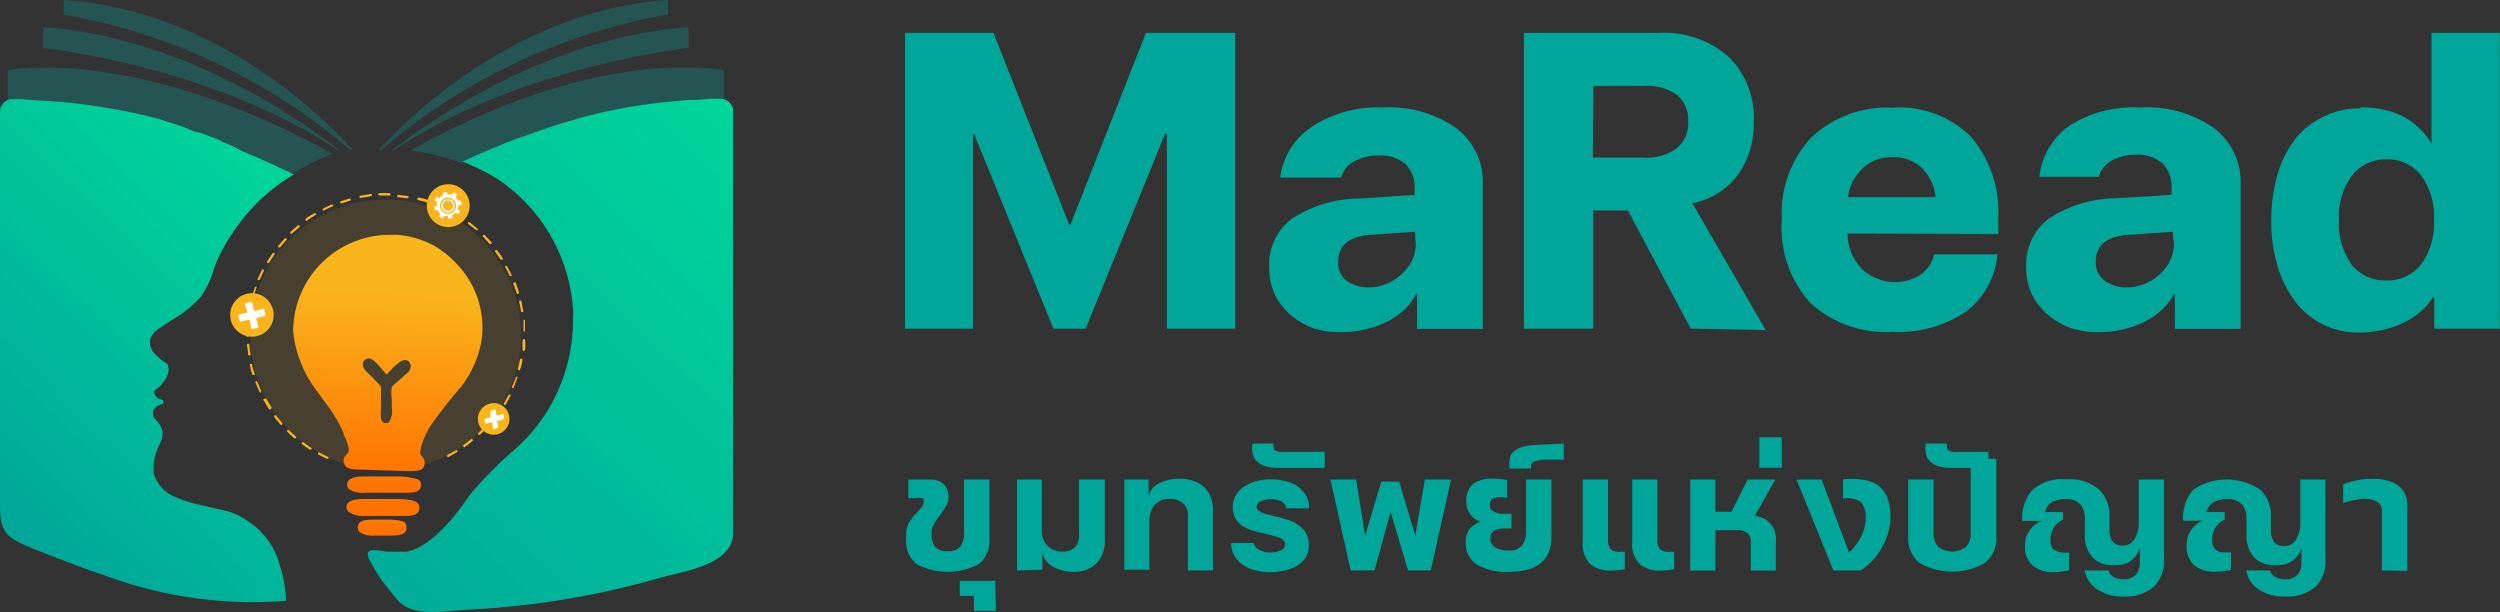
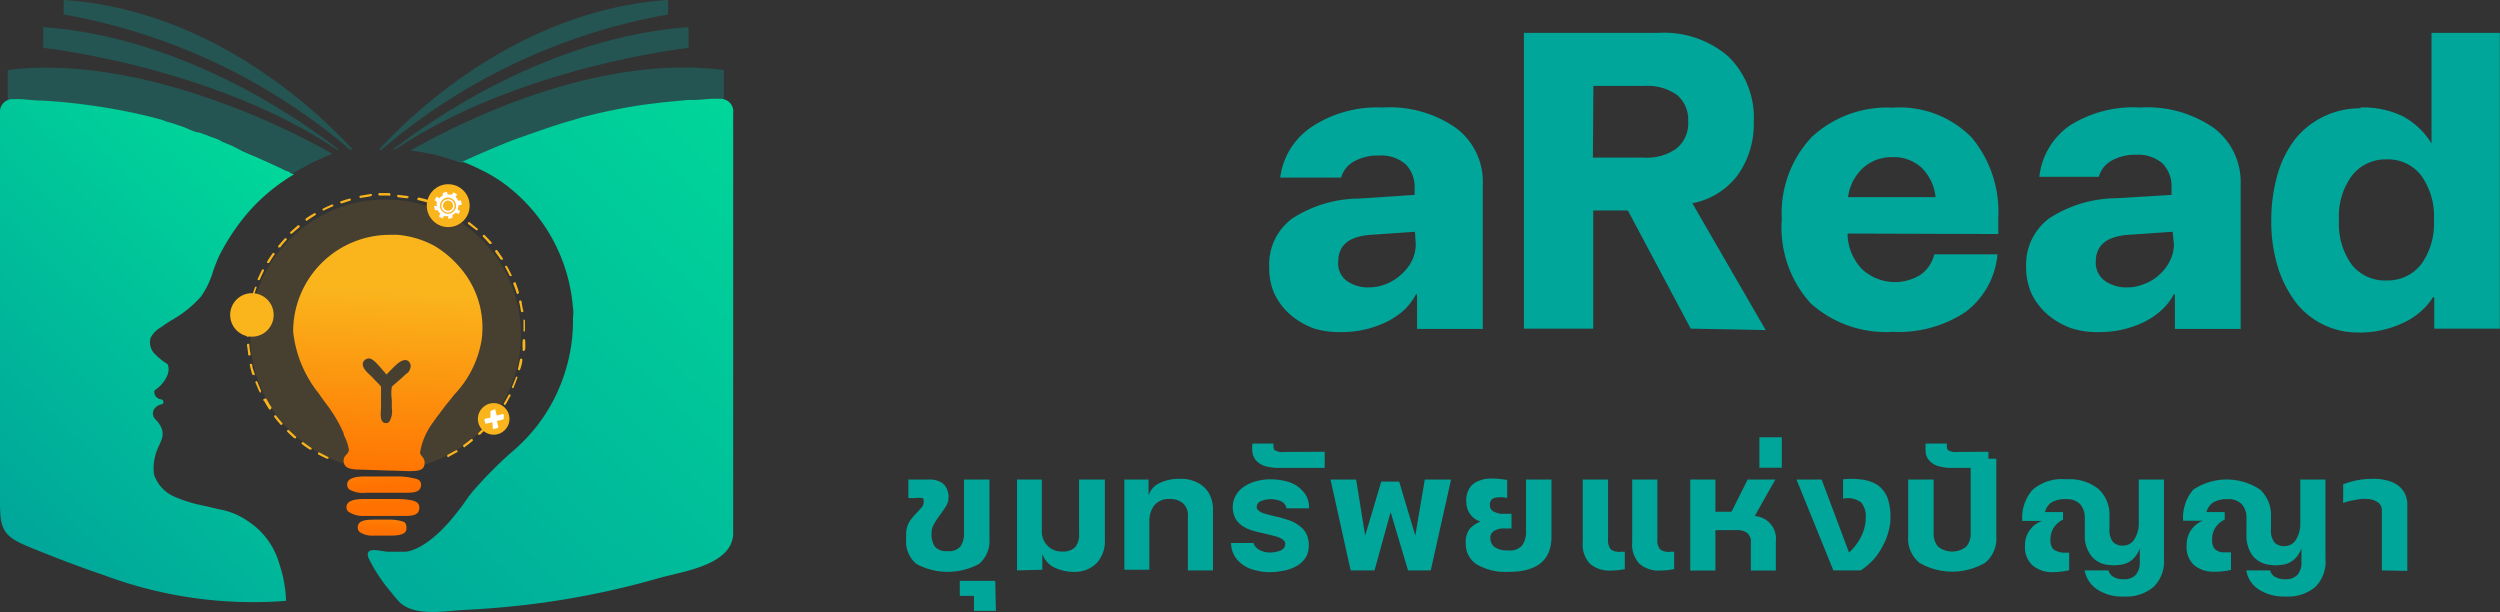
<svg xmlns="http://www.w3.org/2000/svg" xmlns:xlink="http://www.w3.org/1999/xlink" id="Layer_1" data-name="Layer 1" width="155.11" height="38" viewBox="0 0 155.11 38">
  <rect x="0" y="0" width="155.11" height="38" fill="#333333" stroke="none" />
  <defs>
    <style>.cls-1,.cls-21{fill:#fab41c;}.cls-1,.cls-3{isolation:isolate;}.cls-1{opacity:0.1;}.cls-2{fill:none;}.cls-29,.cls-3{fill:#00a69a;}.cls-3{opacity:0.3;}.cls-4{fill:url(#linear-gradient);}.cls-5{fill:url(#linear-gradient-2);}.cls-6{fill:url(#linear-gradient-3);}.cls-7{fill:url(#linear-gradient-4);}.cls-8{fill:url(#linear-gradient-5);}.cls-9{fill:url(#linear-gradient-6);}.cls-10{fill:url(#linear-gradient-7);}.cls-11{fill:url(#linear-gradient-8);}.cls-12{fill:url(#linear-gradient-9);}.cls-13{fill:url(#linear-gradient-10);}.cls-14{fill:url(#linear-gradient-11);}.cls-15{fill:url(#linear-gradient-12);}.cls-16{fill:url(#linear-gradient-13);}.cls-17{fill:url(#linear-gradient-14);}.cls-18{fill:url(#linear-gradient-15);}.cls-19{fill:url(#linear-gradient-16);}.cls-20{fill:url(#linear-gradient-17);}.cls-22{fill:url(#linear-gradient-18);}.cls-23{fill:url(#linear-gradient-19);}.cls-24{fill:url(#linear-gradient-20);}.cls-25{fill:url(#linear-gradient-21);}.cls-26{fill:#fff;}.cls-27{fill:url(#linear-gradient-22);}.cls-28{fill:url(#linear-gradient-23);}</style>
    <linearGradient id="linear-gradient" x1="42.28" y1="36.42" x2="64.31" y2="14.11" gradientTransform="matrix(1, 0, 0, -1, -1.11, 39.88)" gradientUnits="userSpaceOnUse">
      <stop offset="0" stop-color="#00e09a" />
      <stop offset="1" stop-color="#00a69a" />
    </linearGradient>
    <linearGradient id="linear-gradient-2" x1="33.42" y1="27.67" x2="55.44" y2="5.35" xlink:href="#linear-gradient" />
    <linearGradient id="linear-gradient-3" x1="41.86" y1="36" x2="63.88" y2="13.69" xlink:href="#linear-gradient" />
    <linearGradient id="linear-gradient-4" x1="37.26" y1="31.46" x2="59.28" y2="9.14" xlink:href="#linear-gradient" />
    <linearGradient id="linear-gradient-5" x1="41.49" y1="35.64" x2="63.51" y2="13.32" xlink:href="#linear-gradient" />
    <linearGradient id="linear-gradient-6" x1="24.12" y1="31.08" x2="0.91" y2="6.93" xlink:href="#linear-gradient" />
    <linearGradient id="linear-gradient-7" x1="15.04" y1="30.41" x2="-68.17" y2="-56.18" xlink:href="#linear-gradient" />
    <linearGradient id="linear-gradient-8" x1="18.6" y1="26.99" x2="-64.62" y2="-59.6" xlink:href="#linear-gradient" />
    <linearGradient id="linear-gradient-9" x1="17.35" y1="29.14" x2="17.35" y2="29.14" xlink:href="#linear-gradient" />
    <linearGradient id="linear-gradient-10" x1="14.09" y1="31.32" x2="-69.12" y2="-55.27" xlink:href="#linear-gradient" />
    <linearGradient id="linear-gradient-11" x1="18.36" y1="27.22" x2="-64.85" y2="-59.37" xlink:href="#linear-gradient" />
    <linearGradient id="linear-gradient-12" x1="15.54" y1="29.92" x2="-67.67" y2="-56.66" xlink:href="#linear-gradient" />
    <linearGradient id="linear-gradient-13" x1="14.56" y1="30.87" x2="-68.65" y2="-55.72" xlink:href="#linear-gradient" />
    <linearGradient id="linear-gradient-14" x1="13.14" y1="32.24" x2="-70.08" y2="-54.35" xlink:href="#linear-gradient" />
    <linearGradient id="linear-gradient-15" x1="10.2" y1="35.06" x2="-73.02" y2="-51.53" xlink:href="#linear-gradient" />
    <linearGradient id="linear-gradient-16" x1="13.62" y1="31.78" x2="-69.6" y2="-54.81" xlink:href="#linear-gradient" />
    <linearGradient id="linear-gradient-17" x1="16.45" y1="29.06" x2="-66.77" y2="-57.53" xlink:href="#linear-gradient" />
    <linearGradient id="linear-gradient-18" x1="62.68" y1="-195.44" x2="62.85" y2="-183.59" gradientTransform="matrix(1, 0.03, 0.03, -1, -32.68, -166.2)" gradientUnits="userSpaceOnUse">
      <stop offset="0" stop-color="#ff7100" />
      <stop offset="1" stop-color="#fab41c" />
    </linearGradient>
    <linearGradient id="linear-gradient-19" x1="62.85" y1="-195.61" x2="62.26" y2="-191.11" xlink:href="#linear-gradient-18" />
    <linearGradient id="linear-gradient-20" x1="62.8" y1="-196.71" x2="62.28" y2="-192.2" xlink:href="#linear-gradient-18" />
    <linearGradient id="linear-gradient-21" x1="62.83" y1="-198.26" x2="62.86" y2="-195.18" xlink:href="#linear-gradient-18" />
    <linearGradient id="linear-gradient-22" x1="45.9" y1="28.51" x2="26.1" y2="7.91" xlink:href="#linear-gradient" />
    <linearGradient id="linear-gradient-23" x1="56.48" y1="35.43" x2="21.7" y2="-0.76" xlink:href="#linear-gradient" />
  </defs>
  <circle class="cls-1" cx="23.92" cy="20.78" r="8.4" />
  <path class="cls-2" d="M13.49,9.61l-.24-.09Z" transform="translate(-0.45 -1.1)" />
  <path class="cls-2" d="M12.83,9.36l-.26-.07Z" transform="translate(-0.45 -1.1)" />
  <path class="cls-2" d="M14.75,10.08l.64.27h0l-.71-.3Z" transform="translate(-0.45 -1.1)" />
  <path class="cls-2" d="M14.14,9.86l-.21-.08Z" transform="translate(-0.45 -1.1)" />
  <path class="cls-2" d="M12.15,9.13,11.89,9Z" transform="translate(-0.45 -1.1)" />
  <path class="cls-2" d="M10.74,8.66l-.17-.06Z" transform="translate(-0.45 -1.1)" />
-   <path class="cls-2" d="M16.24,10.74l-.37-.16Z" transform="translate(-0.45 -1.1)" />
+   <path class="cls-2" d="M16.24,10.74Z" transform="translate(-0.45 -1.1)" />
  <path class="cls-2" d="M18.61,11.84h0Z" transform="translate(-0.45 -1.1)" />
  <path class="cls-2" d="M29.1,11.21l.09,0Z" transform="translate(-0.45 -1.1)" />
  <path class="cls-2" d="M43.16,7.34l-1.57.15Z" transform="translate(-0.45 -1.1)" />
  <path class="cls-2" d="M11.46,8.89l-.24-.08Z" transform="translate(-0.45 -1.1)" />
  <path class="cls-2" d="M18.19,11.65c-.51-.25-1.17-.55-1.93-.89C17,11.09,17.66,11.39,18.19,11.65Z" transform="translate(-0.45 -1.1)" />
  <path class="cls-2" d="M18.45,11.78l-.2-.13Z" transform="translate(-0.45 -1.1)" />
  <path class="cls-3" d="M41.9,2V1.1c-9.27.61-16,7.16-17.93,9.28h.16A37.34,37.34,0,0,1,41.9,2Z" transform="translate(-0.45 -1.1)" />
  <path class="cls-3" d="M43.17,4.07V2.78c-8.62.62-16,5.77-18.35,7.61h.12C32.67,5.21,43.17,4.07,43.17,4.07Z" transform="translate(-0.45 -1.1)" />
  <path class="cls-3" d="M29.19,11.17c.79-.37,1.84-.82,2.94-1.26l.35-.14a40.1,40.1,0,0,1,4.05-1.36,33.09,33.09,0,0,1,3.84-.79l1.2-.15,1.58-.15h.52l.86-.05h.83V5.44c-8-1-16.39,3.27-19.44,5a12.64,12.64,0,0,1,3.15.78Z" transform="translate(-0.45 -1.1)" />
  <path class="cls-3" d="M4.4,2V1.1c9.32.61,16,7.16,17.93,9.28h-.17A37.31,37.31,0,0,0,4.4,2Z" transform="translate(-0.45 -1.1)" />
  <path class="cls-3" d="M3.13,4.07V2.78c8.67.62,16,5.77,18.35,7.61h-.11C13.64,5.21,3.13,4.07,3.13,4.07Z" transform="translate(-0.45 -1.1)" />
  <path class="cls-3" d="M17.11,11.17c-.79-.37-1.83-.82-2.93-1.26l-.35-.14A41,41,0,0,0,9.78,8.41a33.52,33.52,0,0,0-3.84-.79l-1.2-.13L3.16,7.34H2.63l-.85,0H.93V5.44C9,4.46,18,8.89,21.07,10.64a16,16,0,0,0-2.45,1.23Z" transform="translate(-0.45 -1.1)" />
  <path class="cls-3" d="M45.24,7.23h0Z" transform="translate(-0.45 -1.1)" />
  <path class="cls-4" d="M45.24,7.23h0Z" transform="translate(-0.45 -1.1)" />
  <path class="cls-3" d="M32.13,9.91c-1.1.44-2.11.89-2.94,1.26C30,10.8,31.06,10.35,32.13,9.91Z" transform="translate(-0.45 -1.1)" />
  <path class="cls-5" d="M32.13,9.91c-1.1.44-2.11.89-2.94,1.26C30,10.8,31.06,10.35,32.13,9.91Z" transform="translate(-0.45 -1.1)" />
  <path class="cls-3" d="M44.54,7.26l-.87,0Z" transform="translate(-0.45 -1.1)" />
  <path class="cls-6" d="M44.54,7.26l-.87,0Z" transform="translate(-0.45 -1.1)" />
  <path class="cls-3" d="M32.48,9.77a40.1,40.1,0,0,1,4.05-1.36,33.09,33.09,0,0,1,3.84-.79,33.09,33.09,0,0,0-3.84.79A40.1,40.1,0,0,0,32.48,9.77Z" transform="translate(-0.45 -1.1)" />
  <path class="cls-7" d="M32.48,9.77a40.1,40.1,0,0,1,4.05-1.36,33.09,33.09,0,0,1,3.84-.79,33.09,33.09,0,0,0-3.84.79A40.1,40.1,0,0,0,32.48,9.77Z" transform="translate(-0.45 -1.1)" />
  <path class="cls-3" d="M43.67,7.3h0Z" transform="translate(-0.45 -1.1)" />
  <path class="cls-8" d="M43.67,7.3h0Z" transform="translate(-0.45 -1.1)" />
  <path class="cls-9" d="M15.9,33.48A4.5,4.5,0,0,0,14,32.69l-.71-.17-.41-.09a7.76,7.76,0,0,1-1.57-.5A2.27,2.27,0,0,1,10,30.52a3.19,3.19,0,0,1,.35-1.84l.11-.27a1,1,0,0,0-.13-1,1.33,1.33,0,0,0-.14-.19A1.33,1.33,0,0,1,10,27a.53.53,0,0,1,0-.49.71.71,0,0,1,.45-.32.15.15,0,0,0,.14-.15h0a.16.16,0,0,0-.14-.16.5.5,0,0,1-.37-.24c-.06-.12-.09-.28,0-.35a2.05,2.05,0,0,0,.79-1,1,1,0,0,0,0-.55.27.27,0,0,0-.07-.08A3.74,3.74,0,0,1,10,23a1,1,0,0,1-.2-.95,1.61,1.61,0,0,1,.66-.66c.22-.16.45-.31.68-.45a7,7,0,0,0,1.78-1.44,5.43,5.43,0,0,0,.78-1.67l.27-.69a13.09,13.09,0,0,1,2-3,11.61,11.61,0,0,1,2.72-2.22h0l-.18-.07-.2-.13h-.06c-.51-.25-1.17-.55-1.93-.89h0l-.36-.15-.44-.19h0l-.67-.34h0l-.58-.24L14,9.76l-.45-.16-.24-.1-.42-.15-.29-.06-.42-.16L11.89,9l-.44-.15-.24-.08-.47-.14-.17-.07-.68-.19A37.84,37.84,0,0,0,3.11,7.34c-.53,0-1-.07-1.4-.09H1.19a.78.78,0,0,0-.74.83V32.29c0,1.65.21,2.09,1.77,2.73s3.15,1.25,4.72,1.78A26.42,26.42,0,0,0,18.2,38.38a8.19,8.19,0,0,0-.42-2.3A4.67,4.67,0,0,0,15.9,33.48Z" transform="translate(-0.45 -1.1)" />
  <path class="cls-3" d="M13.93,9.78l-.44-.17Z" transform="translate(-0.45 -1.1)" />
  <path class="cls-10" d="M13.93,9.78l-.44-.17Z" transform="translate(-0.45 -1.1)" />
  <path class="cls-3" d="M18.61,11.84l-.16-.06Z" transform="translate(-0.45 -1.1)" />
  <path class="cls-11" d="M18.61,11.84l-.16-.06Z" transform="translate(-0.45 -1.1)" />
  <path class="cls-3" d="M16.24,10.74Z" transform="translate(-0.45 -1.1)" />
  <path class="cls-12" d="M16.24,10.74Z" transform="translate(-0.45 -1.1)" />
  <path class="cls-3" d="M12.57,9.29l-.42-.16Z" transform="translate(-0.45 -1.1)" />
  <path class="cls-13" d="M12.57,9.29l-.42-.16Z" transform="translate(-0.45 -1.1)" />
  <path class="cls-3" d="M18.25,11.65h0Z" transform="translate(-0.45 -1.1)" />
-   <path class="cls-14" d="M18.25,11.65h0Z" transform="translate(-0.45 -1.1)" />
  <path class="cls-3" d="M14.72,10.08l-.58-.24Z" transform="translate(-0.45 -1.1)" />
  <path class="cls-15" d="M14.72,10.08l-.58-.24Z" transform="translate(-0.45 -1.1)" />
  <path class="cls-3" d="M13.25,9.52l-.42-.16Z" transform="translate(-0.45 -1.1)" />
  <path class="cls-16" d="M13.25,9.52l-.42-.16Z" transform="translate(-0.45 -1.1)" />
  <path class="cls-3" d="M11.22,8.81l-.48-.15Z" transform="translate(-0.45 -1.1)" />
  <path class="cls-17" d="M11.22,8.81l-.48-.15Z" transform="translate(-0.45 -1.1)" />
  <path class="cls-3" d="M9.85,8.41l.68.19-.68-.19A39.64,39.64,0,0,0,1.67,7.25h0A39.64,39.64,0,0,1,9.85,8.41Z" transform="translate(-0.45 -1.1)" />
  <path class="cls-18" d="M9.85,8.41l.68.19-.68-.19A39.64,39.64,0,0,0,1.67,7.25h0A39.64,39.64,0,0,1,9.85,8.41Z" transform="translate(-0.45 -1.1)" />
  <path class="cls-3" d="M11.89,9l-.43-.15Z" transform="translate(-0.45 -1.1)" />
  <path class="cls-19" d="M11.89,9l-.43-.15Z" transform="translate(-0.45 -1.1)" />
  <path class="cls-3" d="M15.87,10.58l-.44-.19Z" transform="translate(-0.45 -1.1)" />
  <path class="cls-20" d="M15.87,10.58l-.44-.19Z" transform="translate(-0.45 -1.1)" />
  <path class="cls-21" d="M28.28,29.47a.07.07,0,0,1-.08-.07s0,0,0-.07l.52-.28a.08.08,0,0,1,.1,0h0a.07.07,0,0,1,0,.1l-.53.29Zm1-.61a.1.1,0,0,1-.09-.07.09.09,0,0,1,0-.07c.15-.11.32-.23.47-.36a.08.08,0,0,1,.11,0,.07.07,0,0,1,0,.1h0c-.16.13-.32.26-.48.37Zm.93-.79h-.08a.07.07,0,0,1,0-.1h0l.42-.42a.07.07,0,0,1,.1,0h0a.08.08,0,0,1,0,.11l-.43.43Zm.79-.88a0,0,0,0,1-.07,0,.08.08,0,0,1,0-.1h0c.13-.15.25-.31.37-.47a.08.08,0,0,1,.1,0,.08.08,0,0,1,0,.11q-.17.24-.36.48a.08.08,0,0,1,0,0ZM20.78,29.56h-.05q-.27-.12-.54-.27a.09.09,0,0,1,0-.1.07.07,0,0,1,.1,0h0l.53.27a.09.09,0,0,1,0,.1.06.06,0,0,1,0,0Zm11-3.35h-.06a.09.09,0,0,1,0-.1c.1-.18.21-.35.29-.52a.08.08,0,0,1,.11,0,.11.11,0,0,1,0,.08c-.1.17-.19.35-.3.53l-.07.06ZM19.73,29a0,0,0,0,1-.05,0,5.62,5.62,0,0,1-.5-.35.07.07,0,0,1,0-.1h0a.11.11,0,0,1,.11,0c.16.12.32.24.48.34a.08.08,0,0,1,0,.1h-.05Zm12.55-3.83h-.05a.08.08,0,0,1,0-.1c.08-.18.15-.36.22-.55a.07.07,0,0,1,.09-.05.08.08,0,0,1,0,.09c-.07.19-.14.38-.22.57a0,0,0,0,1,0,.06h0ZM18.78,28.3h-.06a5.76,5.76,0,0,1-.44-.41.07.07,0,1,1,.1-.1l.43.4a.07.07,0,0,1,0,.1h0Zm13.85-4.24h0a.07.07,0,0,1-.05-.08v0c.05-.19.09-.37.13-.57a.08.08,0,0,1,.09-.06h0a.08.08,0,0,1,.06.09,2,2,0,0,1-.14.58.06.06,0,0,1-.06.06ZM17.94,27.45a.06.06,0,0,1-.08,0c-.13-.15-.26-.3-.38-.46a.08.08,0,0,1,0-.11.07.07,0,0,1,.1,0h0c.12.16.25.31.38.46a.07.07,0,0,1,0,.1h0Zm15-4.57h0a.06.06,0,0,1-.06-.08,3.9,3.9,0,0,1,0-.59.08.08,0,0,1,.08-.07.07.07,0,0,1,.07.07h0a2.93,2.93,0,0,1,0,.6s-.07.07-.11.07ZM17.23,26.5a.06.06,0,0,1-.08,0c-.11-.17-.21-.34-.31-.52a.07.07,0,0,1-.05-.09.07.07,0,0,1,.08-.05.11.11,0,0,1,.11,0,5.24,5.24,0,0,0,.3.51.08.08,0,0,1,0,.1h0ZM33,21.69h0a.07.07,0,0,1-.07-.07V21s0-.07,0-.07h0a.08.08,0,0,1,.09.06h0v.6a.09.09,0,0,1-.06.09s0,0,0,0ZM16.64,25.46a.09.09,0,0,1-.09-.05c-.09-.18-.16-.36-.24-.55a.08.08,0,0,1,0-.09h0a.07.07,0,0,1,.1,0l.22.54a.08.08,0,0,1,0,.1h0Zm16.22-5h0a.07.07,0,0,1-.09-.05h0a5.72,5.72,0,0,0-.11-.57.08.08,0,0,1,.05-.1h0a.09.09,0,0,1,.1.06,4.34,4.34,0,0,0,.11.59.07.07,0,0,1-.05.08ZM16.21,24.34a.08.08,0,0,1-.11,0s0,0,0,0c-.06-.19-.11-.39-.15-.58h0a.07.07,0,0,1,.05-.09h0a.1.1,0,0,1,.1.06h0c0,.2.1.38.15.57a.09.09,0,0,1,0,.1Zm16.38-5a.08.08,0,0,1-.09-.06h0a5.31,5.31,0,0,0-.2-.56.07.07,0,0,1,.05-.09.06.06,0,0,1,.09,0h0c.07.19.14.37.19.56a.07.07,0,0,1,0,.1h0ZM15.94,23.16h0a.07.07,0,0,1-.09-.05h0a5.78,5.78,0,0,0-.08-.6.08.08,0,0,1,.07-.08.06.06,0,0,1,.08.06h0a3.85,3.85,0,0,0,.08.58A.1.1,0,0,1,15.94,23.16Zm16.22-4.93s-.07,0-.08,0c-.08-.18-.18-.36-.27-.53a.07.07,0,0,1,0-.1.08.08,0,0,1,.09,0c.1.18.19.36.28.54a.09.09,0,0,1,0,.1ZM15.83,22h0a.08.08,0,0,1-.08-.07v-.61a.08.08,0,1,1,.15,0v.6S15.87,22,15.83,22Zm15.76-4.79a0,0,0,0,1-.07,0c-.11-.17-.23-.32-.34-.48a.08.08,0,0,1,.11-.11c.12.16.23.32.34.49a.08.08,0,0,1,0,.11ZM15.9,20.78h0a.1.1,0,0,1-.07-.09,2.09,2.09,0,0,1,.1-.59.08.08,0,0,1,.1-.05.12.12,0,0,1,0,.05c0,.2-.08.4-.1.59a.09.09,0,0,1-.08.09Zm15-4.55h-.08c-.13-.15-.26-.3-.4-.44a.07.07,0,1,1,.1-.1c.14.14.28.28.42.44a.07.07,0,0,1,0,.1h0ZM16.13,19.61h0a.09.09,0,0,1-.05-.1q.08-.29.18-.57a.07.07,0,0,1,.09-.05.07.07,0,0,1,0,.1h0a5.18,5.18,0,0,0-.17.56A.09.09,0,0,1,16.13,19.61ZM30,15.38H30L29.5,15a.07.07,0,0,1,0-.1h0a.07.07,0,0,1,.1,0h0l.47.38a.08.08,0,0,1,0,.11Zm-13.5,3.1h-.05a.09.09,0,0,1,0-.1c.08-.18.17-.37.26-.55a.07.07,0,0,1,.1,0h0a.07.07,0,0,1,0,.1c-.09.18-.17.36-.25.54Zm12.54-3.82h0l-.5-.29a.08.08,0,0,1,0-.1h0a.07.07,0,0,1,.1,0h0l.51.31a.08.08,0,0,1,0,.11A.07.07,0,0,1,29.06,14.66Zm-12,2.76h0a.08.08,0,0,1,0-.11,5.39,5.39,0,0,1,.33-.5.07.07,0,0,1,.1,0h0a.07.07,0,0,1,0,.1h0c-.11.16-.22.32-.32.5Zm11-3.34h0l-.55-.23a.07.07,0,0,1,0-.1h0a.09.09,0,0,1,.1,0c.18.07.37.15.55.24a.07.07,0,0,1,0,.1h0ZM17.78,16.45a.06.06,0,0,1-.06,0,.08.08,0,0,1,0-.1h0c.12-.15.26-.3.39-.45a.08.08,0,0,1,.11,0,.07.07,0,0,1,0,.1h0a4.11,4.11,0,0,0-.38.45Zm9.16-2.79h0c-.19-.06-.39-.11-.58-.15a.09.09,0,0,1,0-.1.07.07,0,0,1,.09-.05,5.29,5.29,0,0,1,.57.15.1.1,0,0,1,.06.1.08.08,0,0,1-.09,0Zm-8.37,1.93a.08.08,0,0,1-.1,0,.07.07,0,0,1,0-.1l.45-.4a.09.09,0,0,1,.1,0h0a.09.09,0,0,1,0,.12c-.15.11-.3.25-.45.38Zm7.18-2.18h0l-.59-.07a.08.08,0,0,1-.07-.08.06.06,0,0,1,.06-.07h0l.6.07a.09.09,0,0,1,.06.09h0a.07.07,0,0,1-.08,0Zm-6.25,1.4a.09.09,0,0,1-.09-.07.14.14,0,0,1,0-.07,5.69,5.69,0,0,1,.52-.33.07.07,0,0,1,.1,0h0a.09.09,0,0,1,0,.1l-.5.32Zm5.06-1.58H24a.08.08,0,0,1-.08-.07s0-.07.06-.08h.61a.08.08,0,0,1,.08.06v0a.1.1,0,0,1-.05.11h0Zm-4,.92a.07.07,0,0,1-.08,0,.07.07,0,0,1,0-.1c.17-.09.35-.17.54-.25a.06.06,0,0,1,.09,0h0a.07.07,0,0,1,0,.1c-.18.07-.36.16-.53.24Zm2.85-.86h0l-.59.09a.07.07,0,0,1,0-.14h0l.6-.1a.08.08,0,0,1,.08,0v0a.07.07,0,0,1,0,.11.07.07,0,0,1-.11,0h0Zm-1.74.4a.08.08,0,0,1-.1,0,.07.07,0,0,1,0-.09,5.58,5.58,0,0,1,.58-.18.07.07,0,0,1,0,.14l-.56.18Z" transform="translate(-0.45 -1.1)" />
  <path class="cls-22" d="M29,17.71a6.31,6.31,0,0,0-1.57-1.34,5.79,5.79,0,0,0-2.32-.7h-.47a6,6,0,0,0-6,5.88v.14a7.37,7.37,0,0,0,1.57,3.8h0l.39.55A9,9,0,0,1,21.78,28v.09a2.78,2.78,0,0,1,.32.93.56.56,0,0,1-.16.29.49.49,0,0,0-.15.52c.09.38.56.4,1.11.41l2.87.09c.46,0,.93,0,1-.35a.57.57,0,0,0-.14-.57.43.43,0,0,1-.12-.22,4.27,4.27,0,0,1,.79-1.86c.27-.39.55-.74.79-1.07l.36-.44.18-.23a6.42,6.42,0,0,0,1.71-3.46A5.68,5.68,0,0,0,29,17.71Zm-3.31,6.55h0c-.26.24-.42.39-.66.59l-.09.08c-.07.06-.17.14-.18.18a2.62,2.62,0,0,0,0,.79v.52a1.25,1.25,0,0,1-.16.85.26.26,0,0,1-.21.08h0c-.37,0-.33-.53-.3-.91V25.08c-.15-.17-.25-.27-.35-.37l-.23-.24-.08-.08c-.2-.18-.54-.48-.46-.79a.4.4,0,0,1,.38-.26h0c.21,0,.48.3.79.66l.12.14.07.08.1.12h0l.16-.17.16-.16c.25-.26.57-.58.85-.57h0a.3.3,0,0,1,.23.11.41.41,0,0,1,.1.3A.72.72,0,0,1,25.72,24.26Z" transform="translate(-0.45 -1.1)" />
  <path class="cls-23" d="M26,30.75a4.12,4.12,0,0,0-.86-.09H23.2c-.38,0-1.16,0-1.21.46a.42.42,0,0,0,.12.34,1.68,1.68,0,0,0,1.07.21h2.39c.48,0,.94,0,1-.42S26.24,30.8,26,30.75Z" transform="translate(-0.45 -1.1)" />
  <path class="cls-24" d="M26,32.14a5.12,5.12,0,0,0-.87-.08H23.15c-.37,0-1.15,0-1.2.45a.36.36,0,0,0,.12.34,1.63,1.63,0,0,0,1,.26h2.39c.49,0,.94,0,1-.42S26.2,32.2,26,32.14Z" transform="translate(-0.45 -1.1)" />
  <path class="cls-25" d="M25.27,33.41h0a2.89,2.89,0,0,0-.72-.07h-.79c-.47,0-1.06,0-1.11.42a.41.41,0,0,0,.11.35,1.46,1.46,0,0,0,.91.22h1c.31,0,1,0,1-.44S25.49,33.48,25.27,33.41Z" transform="translate(-0.45 -1.1)" />
  <circle class="cls-21" cx="15.63" cy="19.54" r="1.35" />
-   <path class="cls-26" d="M16.93,20.61a.09.09,0,0,1-.06.1l-.52.12.12.51a.06.06,0,0,1,0,.09h0l-.32.08a.1.1,0,0,1-.11-.07l-.11-.51-.52.12a.09.09,0,0,1-.1-.05v0l-.06-.29s0-.08.05-.1h0l.51-.12L15.64,20a.09.09,0,0,1,.06-.1l.3-.06a.07.07,0,0,1,.1.05h0l.12.5.51-.11a.08.08,0,0,1,.11,0,.07.07,0,0,1,0,.1h0Z" transform="translate(-0.45 -1.1)" />
  <circle class="cls-21" cx="30.63" cy="25.99" r="0.98" />
  <path class="cls-26" d="M31.7,27.06a.08.08,0,0,1-.05.07l-.37.09.09.37a.08.08,0,0,1-.05.07l-.21.05a.06.06,0,0,1-.08,0L31,27.3l-.37.08s-.07,0-.07,0l-.05-.22a0,0,0,0,1,0-.07l.37-.08,0-.34s0-.07,0-.07l.23-.09a.06.06,0,0,1,.07,0h0l.09.37.37-.09a.08.08,0,0,1,.07.05Z" transform="translate(-0.45 -1.1)" />
  <circle class="cls-21" cx="27.81" cy="12.76" r="1.33" />
  <path class="cls-26" d="M28.16,13.47a.41.41,0,1,0,.48.3A.4.4,0,0,0,28.16,13.47Zm.16.7a.33.33,0,0,1-.38-.24.33.33,0,0,1,.23-.38.32.32,0,0,1,.38.24A.31.31,0,0,1,28.32,14.17Z" transform="translate(-0.45 -1.1)" />
  <path class="cls-26" d="M29.1,13.8l-.05-.26-.18,0a1.07,1.07,0,0,0-.15-.22l.09-.15-.23-.14-.09.15a.75.75,0,0,0-.26,0L28.18,13l-.26.07,0,.17a.69.69,0,0,0-.22.16l-.15-.11-.14.23.15.1a.57.57,0,0,0,0,.26l-.18,0,.06.26.17,0a.89.89,0,0,0,.16.22l-.09.16.22.14.1-.16a.57.57,0,0,0,.26,0v.18l.26-.06,0-.18a.8.8,0,0,0,.21-.15l.16.1L29,14.2l-.16-.1a.6.6,0,0,0,.05-.26Zm-.37-.05a.5.5,0,0,1-.37.6.51.51,0,0,1-.6-.38h0a.51.51,0,0,1,.37-.6h0A.51.51,0,0,1,28.73,13.75Z" transform="translate(-0.45 -1.1)" />
  <path class="cls-27" d="M36,20.32v.49A1,1,0,0,0,36,20.32Z" transform="translate(-0.45 -1.1)" />
  <path class="cls-28" d="M45.24,7.23h-.68l-.89.07h-.53l-1.58.15-1.2.15a35.31,35.31,0,0,0-3.84.79l-1.11.33c-1,.31-2,.67-2.94,1l-.35.13c-.86.35-1.67.69-2.36,1l-.57.26-.09,0a12.85,12.85,0,0,1,1.2.53,9.43,9.43,0,0,1,1.34.79A10.6,10.6,0,0,1,36,20.22a.06.06,0,0,1,0,.06.79.79,0,0,1,0,.48,10.66,10.66,0,0,1-.86,4.42,1.08,1.08,0,0,0-.08.19A10.51,10.51,0,0,1,32.37,29a25.33,25.33,0,0,0-2.59,2.59l-.25.31-.06.09-.17.24q-.16.24-.33.45c-2,2.66-3.36,2.65-3.36,2.65h0c-.37,0-.72,0-1.08,0s-1.19-.29-1.26.12a.57.57,0,0,0,.08.34,10,10,0,0,0,1.32,2l.3.37.21.24c.94,1,2.91.6,4.11.54,1.81-.09,3.62-.26,5.42-.53A51.84,51.84,0,0,0,41.22,37c1.49-.44,4.6-.79,4.72-2.74V8.12a.78.78,0,0,0-.68-.88Z" transform="translate(-0.45 -1.1)" />
-   <path class="cls-29" d="M77.09,3.14V21.49H72.85V9.42h-.12L67.81,21.49h-2L60.89,9.42h-.07V21.49H56.6V3.14h5.49l4.7,11.91h.07L71.55,3.14Z" transform="translate(-0.45 -1.1)" />
  <path class="cls-29" d="M86.24,7.77A7.19,7.19,0,0,1,90.8,9.05a4.17,4.17,0,0,1,1.65,3.46v9H88.37V19.36H88.3a3.62,3.62,0,0,1-.76,1,4.78,4.78,0,0,1-1.1.73,6.07,6.07,0,0,1-1.3.45,5.76,5.76,0,0,1-1.37.16A5.56,5.56,0,0,1,82,21.49a4.75,4.75,0,0,1-1.45-.83,4.06,4.06,0,0,1-1-1.27,3.72,3.72,0,0,1-.35-1.67,3.54,3.54,0,0,1,1.42-3.06,7.72,7.72,0,0,1,4.14-1.24l3.46-.23v-.47a2,2,0,0,0-.56-1.43A2.32,2.32,0,0,0,86,10.75a3,3,0,0,0-1.55.37,1.65,1.65,0,0,0-.79,1H79.88A4.45,4.45,0,0,1,81.79,9,7.38,7.38,0,0,1,86.24,7.77Zm2,7.71-2.76.19c-1.4.11-2,.68-2,1.68A1.33,1.33,0,0,0,84,18.52a2.24,2.24,0,0,0,1.37.41,2.82,2.82,0,0,0,1.11-.22,3.08,3.08,0,0,0,.92-.59,2.91,2.91,0,0,0,.66-.86,2.41,2.41,0,0,0,.23-1Z" transform="translate(-0.45 -1.1)" />
  <path class="cls-29" d="M105.35,21.49l-3.9-7.33H99.3v7.33H95V3.14h8.33a6.11,6.11,0,0,1,4.35,1.46,5.29,5.29,0,0,1,1.58,4.08,5.45,5.45,0,0,1-1,3.29,4.59,4.59,0,0,1-2.81,1.74L110,21.58ZM99.28,10.88h3.19a3.14,3.14,0,0,0,2-.57,2,2,0,0,0,.72-1.69A2,2,0,0,0,104.51,7a3.14,3.14,0,0,0-2-.57H99.31Z" transform="translate(-0.45 -1.1)" />
  <path class="cls-29" d="M115.08,15.59a3.23,3.23,0,0,0,.9,2.21,3,3,0,0,0,3.59.37,2.15,2.15,0,0,0,.89-1.29h3.92a5,5,0,0,1-2,3.59,7.51,7.51,0,0,1-4.49,1.22,7,7,0,0,1-5.1-1.77A7,7,0,0,1,111,14.69a6.87,6.87,0,0,1,1.87-5.1,6.88,6.88,0,0,1,5-1.81,6.27,6.27,0,0,1,4.9,1.84,7.19,7.19,0,0,1,1.66,5v1Zm2.81-4.74a2.65,2.65,0,0,0-1.86.68,3,3,0,0,0-.92,1.8h5.43a3,3,0,0,0-.84-1.8A2.53,2.53,0,0,0,117.89,10.85Z" transform="translate(-0.45 -1.1)" />
  <path class="cls-29" d="M133.25,7.77a7.23,7.23,0,0,1,4.57,1.28,4.2,4.2,0,0,1,1.65,3.46v9h-4.08V19.36h-.07a3.51,3.51,0,0,1-.78,1,4.52,4.52,0,0,1-1.09.73,6,6,0,0,1-1.29.45,5.76,5.76,0,0,1-1.37.16,5.27,5.27,0,0,1-1.81-.23,4.69,4.69,0,0,1-1.46-.83,4.06,4.06,0,0,1-1-1.27,3.9,3.9,0,0,1-.36-1.67,3.58,3.58,0,0,1,1.44-3.06,7.75,7.75,0,0,1,4.13-1.24l3.45-.21v-.49a2,2,0,0,0-.58-1.48A2.32,2.32,0,0,0,133,10.7a3,3,0,0,0-1.54.37,1.62,1.62,0,0,0-.79,1h-3.69a4.44,4.44,0,0,1,1.9-3.19A7.39,7.39,0,0,1,133.25,7.77Zm2,7.71-2.77.19c-1.38.11-2,.68-2,1.68a1.37,1.37,0,0,0,.56,1.17,2.26,2.26,0,0,0,1.38.41,2.69,2.69,0,0,0,1.09-.22,2.72,2.72,0,0,0,.94-.59,2.69,2.69,0,0,0,.64-.86,2.28,2.28,0,0,0,.24-1Z" transform="translate(-0.45 -1.1)" />
  <path class="cls-29" d="M146.87,7.77a5.6,5.6,0,0,1,2.67.55A4.66,4.66,0,0,1,151.31,10h0V3.14h4.24V21.49h-4.07V19.54h-.07a4.37,4.37,0,0,1-1.83,1.58,6.35,6.35,0,0,1-2.84.61A4.88,4.88,0,0,1,143,20a7.15,7.15,0,0,1-1.18-2.19,9.53,9.53,0,0,1-.45-3,10.23,10.23,0,0,1,.42-3,6.5,6.5,0,0,1,1.14-2.18,5.18,5.18,0,0,1,4-1.81Zm1.65,10.73a2.64,2.64,0,0,0,2.15-1,4.32,4.32,0,0,0,.79-2.76,4.29,4.29,0,0,0-.79-2.75,2.58,2.58,0,0,0-2.15-1,2.63,2.63,0,0,0-2.14,1,4.23,4.23,0,0,0-.81,2.77,4.32,4.32,0,0,0,.79,2.76A2.63,2.63,0,0,0,148.52,18.5Z" transform="translate(-0.45 -1.1)" />
  <path class="cls-29" d="M61.84,30.85v3.7a1.86,1.86,0,0,1-.65,1.54,4.09,4.09,0,0,1-3.88,0,1.8,1.8,0,0,1-.64-1.53v-.28a1.5,1.5,0,0,1,.17-.75,2.64,2.64,0,0,1,.38-.5l.36-.39a.54.54,0,0,0,.18-.41c0-.13,0-.21-.11-.23a1.41,1.41,0,0,0-.41,0h-.43V30.85h1.36a1.53,1.53,0,0,1,.59.13.9.9,0,0,1,.39.36,1.17,1.17,0,0,1,.15.64,1,1,0,0,1-.17.55c-.11.17-.23.35-.36.53a3.9,3.9,0,0,0-.36.54,1,1,0,0,0-.16.57,1.32,1.32,0,0,0,.2.84.91.91,0,0,0,.8.28.9.9,0,0,0,.8-.3,1.4,1.4,0,0,0,.21-.85V30.85Z" transform="translate(-0.45 -1.1)" />
  <path class="cls-29" d="M62.24,39H60.88v-.93H60v-.93h2.2Z" transform="translate(-0.45 -1.1)" />
  <path class="cls-29" d="M63.55,36.49V30.85h1.54v3.22a1.22,1.22,0,0,0,1.19,1.25h.08a1.08,1.08,0,0,0,.79-.26,1.24,1.24,0,0,0,.25-.87V30.85H69v3.74a2,2,0,0,1-.52,1.46,1.89,1.89,0,0,1-1.35.53,2.75,2.75,0,0,1-1.32-.3,1.42,1.42,0,0,1-.69-.83h0v1Z" transform="translate(-0.45 -1.1)" />
  <path class="cls-29" d="M73.72,30.81a2.06,2.06,0,0,1,.78.13,1.88,1.88,0,0,1,.63.36,1.69,1.69,0,0,1,.43.62,2,2,0,0,1,.15.81v3.76H74.15V33.17a1,1,0,0,0-.32-.86,1.24,1.24,0,0,0-.83-.25,1.14,1.14,0,0,0-.93.39,1.6,1.6,0,0,0-.31,1v3H70.21V30.85h1.5v1h0a1.27,1.27,0,0,1,.71-.79A2.79,2.79,0,0,1,73.72,30.81Z" transform="translate(-0.45 -1.1)" />
  <path class="cls-29" d="M79.84,33.2l.6.18a2.19,2.19,0,0,1,.62.34,1.33,1.33,0,0,1,.46.54,1.66,1.66,0,0,1,.12.88,1.24,1.24,0,0,1-.28.69,1.69,1.69,0,0,1-.58.45,2.59,2.59,0,0,1-.76.24,4.23,4.23,0,0,1-.79.08,3.56,3.56,0,0,1-.86-.11,2.25,2.25,0,0,1-.75-.31,1.87,1.87,0,0,1-.56-.56,1.62,1.62,0,0,1-.23-.83h1.39a.77.77,0,0,0,.39.44,1.36,1.36,0,0,0,.63.15,1.82,1.82,0,0,0,.65-.12.44.44,0,0,0,.3-.42c0-.16-.13-.29-.38-.39s-.6-.17-1-.27A7,7,0,0,1,78.1,34a2.31,2.31,0,0,1-.61-.3,1.44,1.44,0,0,1-.4-.45,1.54,1.54,0,0,1,.06-1.46,1.77,1.77,0,0,1,.55-.54,2.53,2.53,0,0,1,.76-.31,3,3,0,0,1,.85-.1,3.66,3.66,0,0,1,.81.09,2.33,2.33,0,0,1,.77.3,2,2,0,0,1,.56.56,1.5,1.5,0,0,1,.22.85h-1.4a.61.61,0,0,0-.36-.45,1.67,1.67,0,0,0-.62-.12,1.62,1.62,0,0,0-.58.11.41.41,0,0,0-.29.37.29.29,0,0,0,.12.23.83.83,0,0,0,.32.17l.46.13Z" transform="translate(-0.45 -1.1)" />
  <path class="cls-29" d="M82.64,29.13v1H79.85a3,3,0,0,1-.94-.12,1.31,1.31,0,0,1-.53-.34,1,1,0,0,1-.22-.48,1.82,1.82,0,0,1,0-.57h1.3c0,.23,0,.37.12.44a1.09,1.09,0,0,0,.59.08Z" transform="translate(-0.45 -1.1)" />
  <path class="cls-29" d="M90.48,30.85l-1.26,5.64H87.81l-1.08-3.62-1,3.62H84.25L83,30.85h1.59l.56,3.48,1-3.35h1.11l1,3.35.59-3.48Z" transform="translate(-0.45 -1.1)" />
  <path class="cls-29" d="M96.71,30.85V34.4c0,1.45-.89,2.18-2.65,2.18a3.56,3.56,0,0,1-2-.47,1.52,1.52,0,0,1-.67-1.31,1.41,1.41,0,0,1,.23-.87,1.73,1.73,0,0,1,.69-.47,1.24,1.24,0,0,1-.88-1.17,1.44,1.44,0,0,1,.16-.84,1.07,1.07,0,0,1,.53-.48,2,2,0,0,1,.84-.18,5.86,5.86,0,0,1,1,.09V32a1.63,1.63,0,0,0-.82,0,.44.44,0,0,0-.25.46.41.41,0,0,0,.09.26.49.49,0,0,0,.24.16,1.46,1.46,0,0,0,.34.1h.67v.91h-.62a1,1,0,0,0-.34.09.68.68,0,0,0-.26.18.47.47,0,0,0-.09.28.72.72,0,0,0,.25.6,1.41,1.41,0,0,0,.87.21,1,1,0,0,0,.85-.31,1.44,1.44,0,0,0,.24-.92V30.85Z" transform="translate(-0.45 -1.1)" />
-   <path class="cls-29" d="M97.47,28.62v1H96.22a3.35,3.35,0,0,0-.44.07.74.74,0,0,0-.24.11.21.21,0,0,0-.09.15.81.81,0,0,0,0,.22H94.11a2.35,2.35,0,0,1,0-.53.8.8,0,0,1,.16-.42,1.23,1.23,0,0,1,.46-.33,3.21,3.21,0,0,1,.87-.18Z" transform="translate(-0.45 -1.1)" />
  <path class="cls-29" d="M101.26,36.41a4.6,4.6,0,0,1-.91.09,1.82,1.82,0,0,1-1.25-.42,1.75,1.75,0,0,1-.45-1.36V30.85h1.57v3.71a.92.92,0,0,0,.15.6.69.69,0,0,0,.41.17.38.38,0,0,0,.21,0h.27Zm3.06,0a4.68,4.68,0,0,1-.91.09,1.8,1.8,0,0,1-1.24-.42,1.75,1.75,0,0,1-.45-1.36V30.85h1.56v3.71a.86.86,0,0,0,.15.6.69.69,0,0,0,.41.17.41.41,0,0,0,.22,0h.26Z" transform="translate(-0.45 -1.1)" />
  <path class="cls-29" d="M109.36,33.12a1.41,1.41,0,0,1,1.27,1.57V36.5h-1.55V34.74a.67.67,0,0,0-.25-.59,1.05,1.05,0,0,0-.65-.16h-1.3V36.5h-1.56V30.85h1.56v2h1l1-2h1.72l-1.27,2.25Z" transform="translate(-0.45 -1.1)" />
  <path class="cls-29" d="M111,30.12h-1.39V28.23H111Z" transform="translate(-0.45 -1.1)" />
  <path class="cls-29" d="M116,30.86a2.3,2.3,0,0,1,.94.33,1.84,1.84,0,0,1,.6.75,3.36,3.36,0,0,1,.2,1.22,2.89,2.89,0,0,1-.11.87,3.56,3.56,0,0,1-.34.89,4.19,4.19,0,0,1-.55.84,4.5,4.5,0,0,1-.84.73h-1.7l-2.29-5.64h1.56l1.7,4.53a3.3,3.3,0,0,0,.83-1.16,2.63,2.63,0,0,0,.21-1,1.32,1.32,0,0,0-.29-.95,1.39,1.39,0,0,0-1.12-.23V30.84A4.82,4.82,0,0,1,116,30.86Z" transform="translate(-0.45 -1.1)" />
  <path class="cls-29" d="M124.31,29.56V34.4a1.93,1.93,0,0,1-.7,1.62,4.06,4.06,0,0,1-4.07,0,1.93,1.93,0,0,1-.7-1.62V30.85h1.58v3.31a1.22,1.22,0,0,0,.28.86,1.41,1.41,0,0,0,1.74,0,1.22,1.22,0,0,0,.28-.86v-4.6Z" transform="translate(-0.45 -1.1)" />
  <path class="cls-29" d="M123.82,29.13v1h-2.14a3.06,3.06,0,0,1-1-.12,1.16,1.16,0,0,1-.53-.34.85.85,0,0,1-.22-.48,2.72,2.72,0,0,1,0-.57h1.31c0,.23,0,.37.12.44a1.07,1.07,0,0,0,.58.08Z" transform="translate(-0.45 -1.1)" />
  <path class="cls-29" d="M134.07,37.51a2.63,2.63,0,0,1-1.86.6,2.76,2.76,0,0,1-1.61-.42,1.78,1.78,0,0,1-.81-1.2h1.48a.65.65,0,0,0,.34.42,1.25,1.25,0,0,0,.6.13,1,1,0,0,0,.74-.26,1.16,1.16,0,0,0,.26-.82v-.84h0a1.66,1.66,0,0,1-.45.69,1.36,1.36,0,0,1-.86.34,1.94,1.94,0,0,1-.59,0,1.51,1.51,0,0,1-1.1-.55,2,2,0,0,1-.41-1.32v-1a1.3,1.3,0,0,0-.28-.89,1.14,1.14,0,0,0-.89-.32,1.69,1.69,0,0,0-.88.19,1,1,0,0,0-.42.61h1.12v.47a1.36,1.36,0,0,0-.57.49,1.29,1.29,0,0,0-.21.76.83.83,0,0,0,.17.58,1.16,1.16,0,0,0,.72.22h.27v1.09a4.83,4.83,0,0,1-1.08.12,1.88,1.88,0,0,1-1.18-.41,1.5,1.5,0,0,1-.48-1.23,1.57,1.57,0,0,1,1.07-1.54h-1.24a2.62,2.62,0,0,1,.64-1.93,2.77,2.77,0,0,1,2.1-.65,2.85,2.85,0,0,1,2,.61,2.17,2.17,0,0,1,.67,1.7v.75a1.22,1.22,0,0,0,.22.83.83.83,0,0,0,.64.22.8.8,0,0,0,.69-.4,1.84,1.84,0,0,0,.27-1V30.85h1.56v4.91A2.21,2.21,0,0,1,134.07,37.51Z" transform="translate(-0.45 -1.1)" />
  <path class="cls-29" d="M144.11,37.51a2.65,2.65,0,0,1-1.87.6,2.89,2.89,0,0,1-1.62-.42,1.73,1.73,0,0,1-.8-1.2h1.48a.63.63,0,0,0,.34.42,1.25,1.25,0,0,0,.6.13,1,1,0,0,0,.74-.26,1.11,1.11,0,0,0,.26-.82v-.84h0a1.66,1.66,0,0,1-.45.69,1.36,1.36,0,0,1-.86.34,1.94,1.94,0,0,1-.59,0,1.59,1.59,0,0,1-1.11-.55,2.08,2.08,0,0,1-.4-1.32v-1a1.3,1.3,0,0,0-.28-.89,1.14,1.14,0,0,0-.89-.32,1.63,1.63,0,0,0-.87.19,1,1,0,0,0-.44.61h1.13v.47a1.31,1.31,0,0,0-.78,1.25.83.83,0,0,0,.17.58.87.87,0,0,0,.47.2h.53v1.09a4.48,4.48,0,0,1-1.09.11,1.84,1.84,0,0,1-1.19-.4,1.5,1.5,0,0,1-.47-1.23,1.57,1.57,0,0,1,1-1.53H135.9a2.66,2.66,0,0,1,.63-1.93,3.73,3.73,0,0,1,4.15,0,2.17,2.17,0,0,1,.67,1.7v.75a1.22,1.22,0,0,0,.22.83.83.83,0,0,0,.64.22.8.8,0,0,0,.69-.4,1.86,1.86,0,0,0,.27-1V30.85h1.56v4.91A2.21,2.21,0,0,1,144.11,37.51Z" transform="translate(-0.45 -1.1)" />
  <path class="cls-29" d="M148.23,36.49V32.82a.62.62,0,0,0-.24-.55,1.23,1.23,0,0,0-.67-.21,2.24,2.24,0,0,0-.73.06,3,3,0,0,0-.76.19V31.15a4.89,4.89,0,0,1,1.85-.34,2.9,2.9,0,0,1,.83.09,2,2,0,0,1,.67.28,1.5,1.5,0,0,1,.46.51,1.54,1.54,0,0,1,.17.76v4.07Z" transform="translate(-0.45 -1.1)" />
</svg>